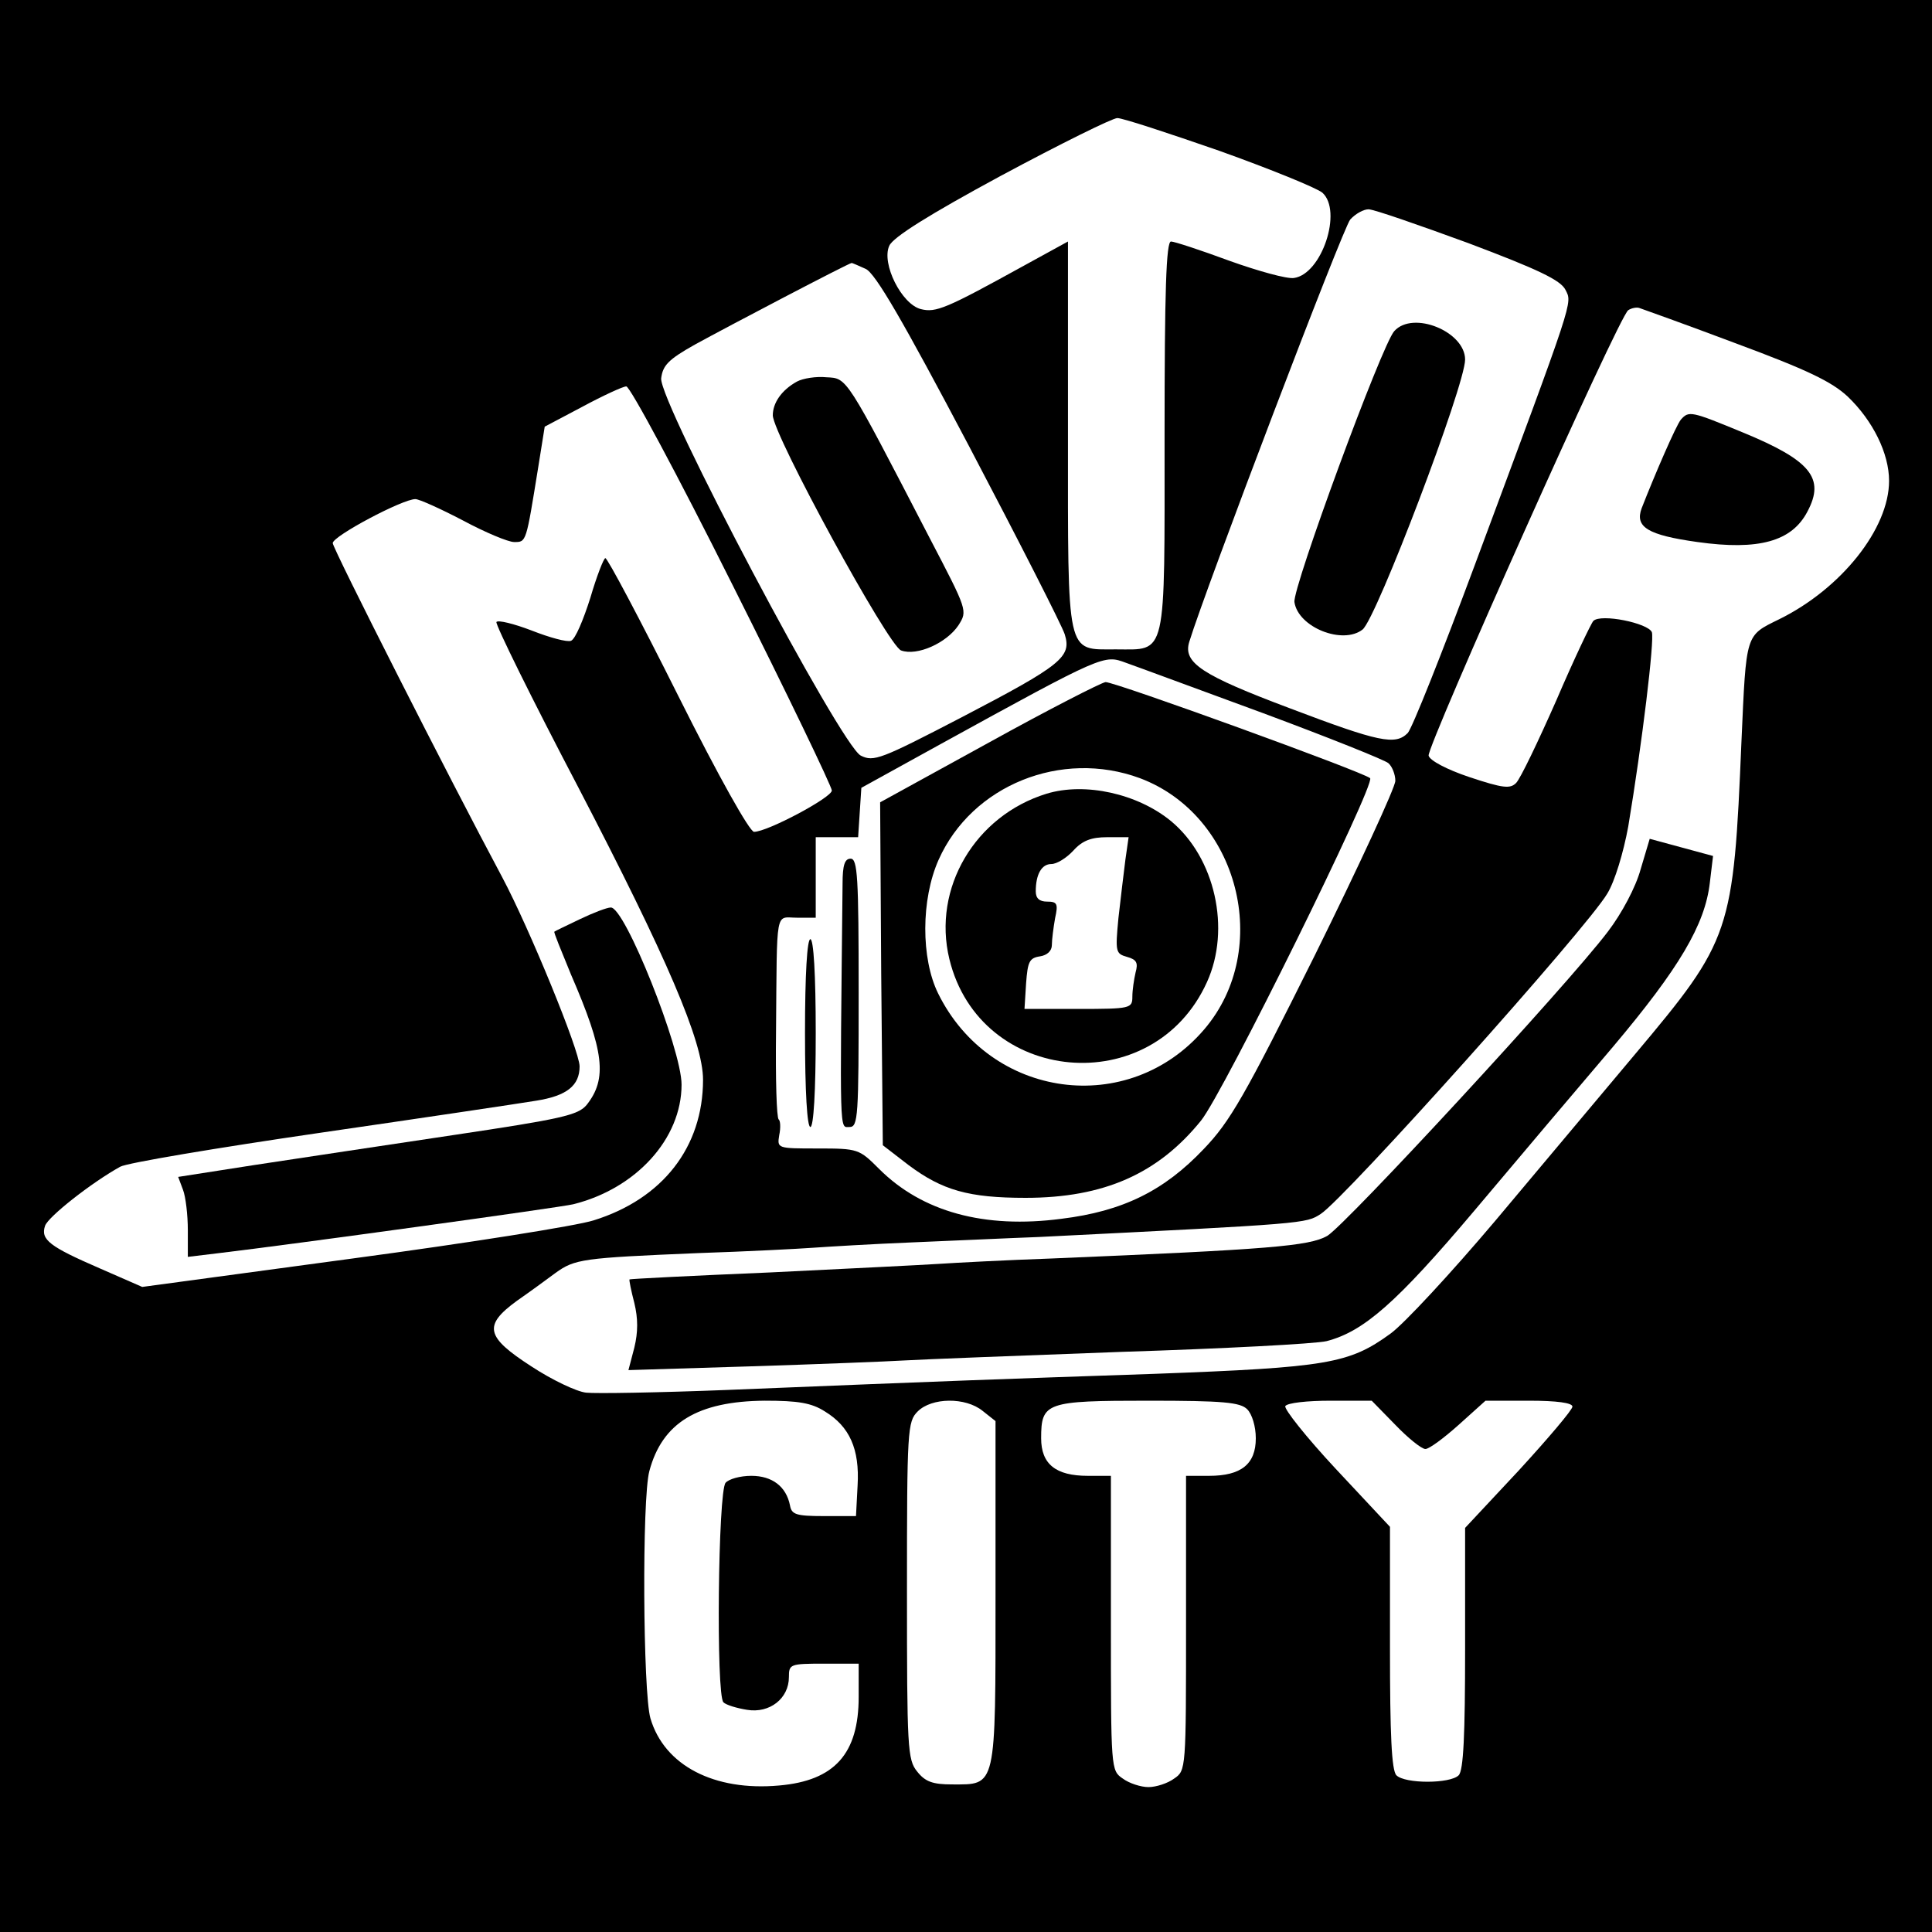
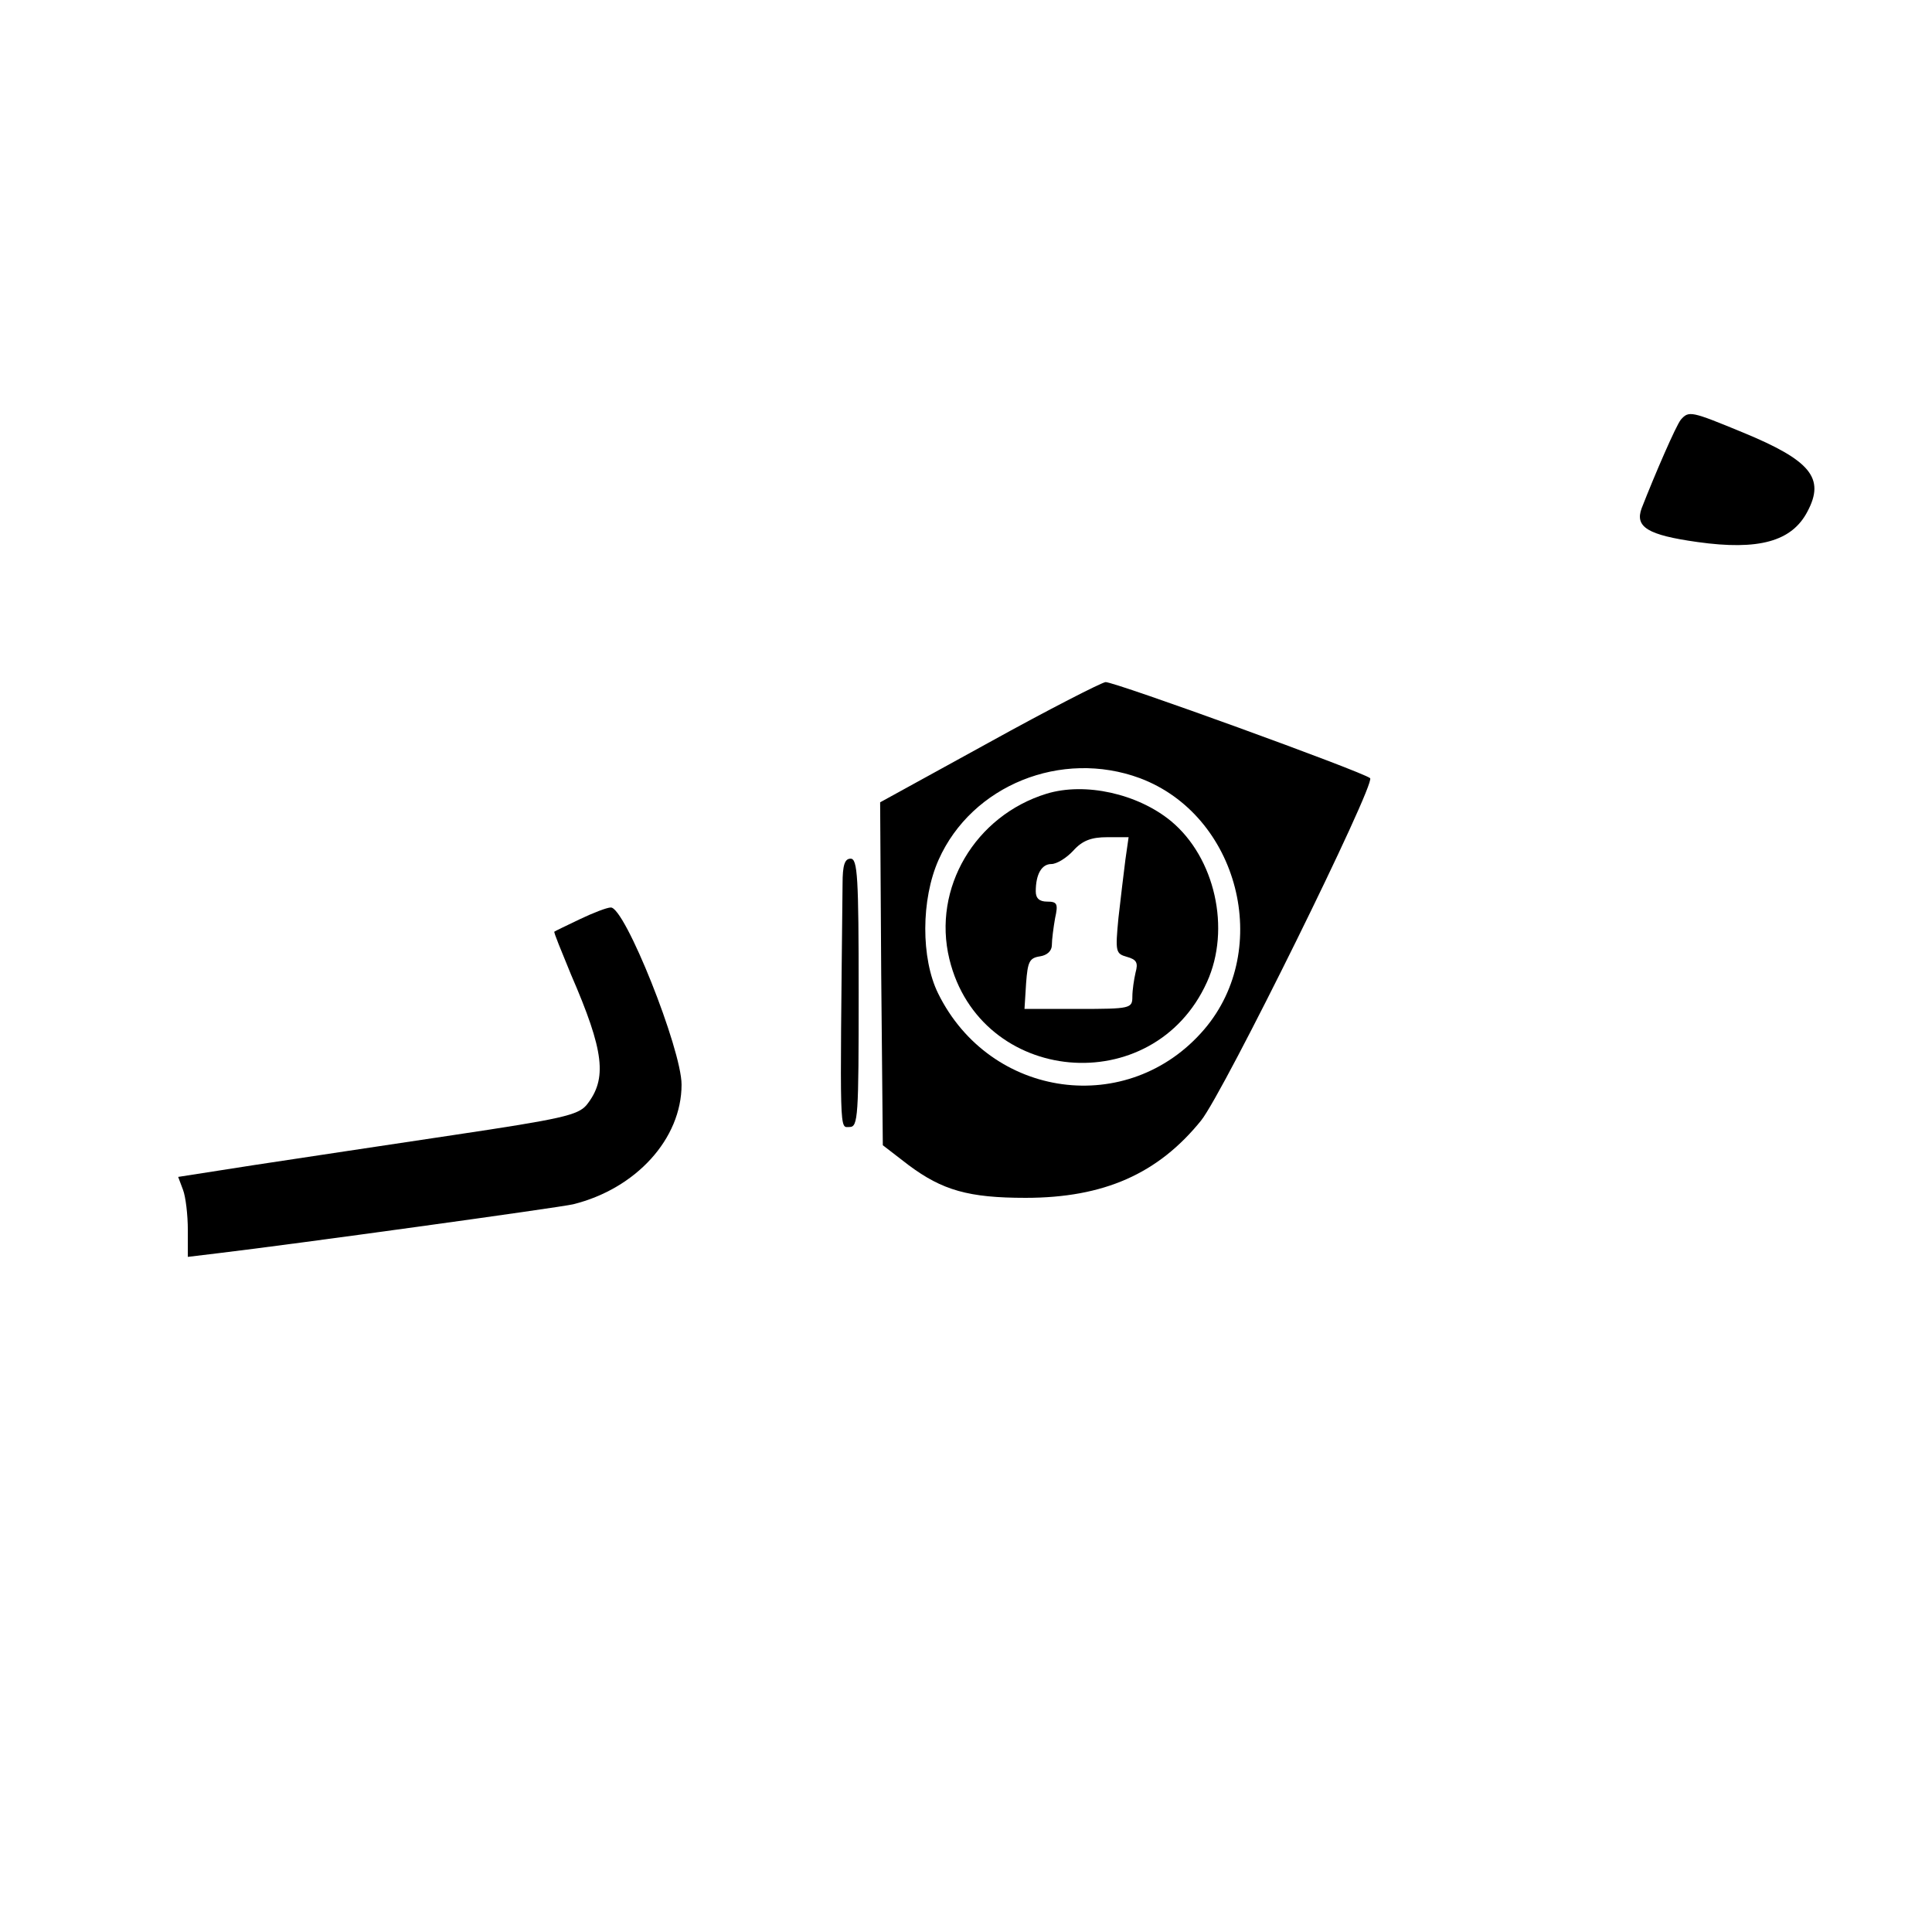
<svg xmlns="http://www.w3.org/2000/svg" version="1.0" width="360pt" height="360pt" viewBox="0 0 360 360" preserveAspectRatio="xMidYMid meet">
  <g transform="translate(0,360) scale(0.1,-0.1)" fill="#000000" stroke="none">
-     <path d="M0 1800 l0 -1800 1800 0 1800 0 0 1800 0 1800 -1800 0 -1800 0 0 -1800z m2272 1519 c95 -34 181 -69 192 -78 38 -34 -1 -152 -53 -159 -13 -2 -67 13 -120 32 -54 20 -103 36 -109 36 -9 0 -12 -92 -12 -362 0 -419 5 -398 -91 -398 -93 0 -89 -17 -89 402 l0 358 -82 -45 c-145 -80 -164 -88 -192 -81 -36 9 -74 85 -59 118 7 16 74 58 209 131 110 59 207 107 216 107 10 0 95 -28 190 -61z m464 -172 c130 -49 172 -69 181 -87 13 -26 18 -10 -169 -513 -61 -164 -117 -305 -125 -313 -23 -23 -53 -17 -219 46 -165 62 -200 85 -188 124 30 98 287 773 300 787 10 11 25 19 34 19 10 0 93 -29 186 -63z m-1123 -48 c18 -8 69 -96 193 -331 93 -177 173 -334 178 -350 13 -42 -5 -57 -191 -154 -152 -79 -165 -84 -189 -72 -37 18 -376 659 -372 703 3 24 13 35 63 63 58 32 287 152 292 152 1 0 13 -5 26 -11z m1622 -139 c132 -49 178 -71 208 -99 47 -45 77 -106 77 -157 0 -89 -89 -201 -205 -258 -63 -31 -61 -25 -70 -226 -15 -358 -19 -371 -198 -584 -61 -73 -179 -213 -261 -311 -82 -97 -170 -192 -195 -210 -77 -56 -117 -63 -441 -75 -293 -10 -355 -12 -796 -30 -127 -5 -245 -7 -262 -5 -18 2 -64 24 -102 49 -85 55 -90 76 -27 122 23 16 56 40 72 52 36 26 50 28 265 37 91 3 188 8 215 10 28 2 111 7 185 10 74 3 180 8 235 10 501 25 498 25 526 43 45 29 495 531 534 597 14 23 30 76 39 125 26 156 49 347 44 362 -7 17 -95 35 -109 21 -4 -4 -36 -71 -69 -148 -34 -77 -67 -146 -75 -154 -11 -11 -24 -10 -87 11 -42 14 -74 31 -76 40 -3 18 355 820 372 830 6 4 16 6 21 4 6 -2 87 -31 180 -66z m-1870 -450 c102 -203 185 -376 185 -383 0 -13 -120 -77 -145 -77 -8 0 -65 101 -142 255 -70 140 -131 255 -135 255 -3 0 -16 -33 -28 -74 -13 -41 -28 -77 -36 -80 -7 -3 -40 6 -73 19 -34 13 -63 20 -66 16 -2 -5 66 -143 152 -307 166 -319 233 -475 233 -546 0 -125 -75 -222 -204 -262 -31 -10 -233 -42 -449 -71 l-392 -53 -80 35 c-92 40 -110 53 -101 79 6 17 86 80 140 110 12 7 179 35 371 63 193 28 374 55 404 60 57 9 81 28 81 64 0 29 -94 258 -144 352 -99 185 -316 613 -316 623 0 13 130 82 154 82 7 0 47 -18 89 -40 41 -22 84 -40 95 -40 23 0 22 -2 45 140 l12 75 70 37 c39 21 76 38 82 38 7 0 96 -166 198 -370z m989 -239 c121 -45 226 -87 233 -93 7 -6 13 -21 13 -33 0 -12 -68 -159 -150 -325 -131 -263 -158 -310 -207 -361 -74 -78 -151 -116 -265 -130 -144 -19 -260 13 -340 93 -37 37 -39 38 -114 38 -76 0 -76 0 -72 25 3 14 2 27 -1 29 -4 3 -6 76 -5 163 2 235 -2 213 39 213 l35 0 0 75 0 75 39 0 40 0 3 46 3 46 145 80 c309 170 307 168 348 153 20 -7 136 -50 256 -94z m-817 -1301 c46 -28 65 -70 61 -138 l-3 -57 -60 0 c-52 0 -60 3 -63 20 -7 35 -33 55 -72 55 -21 0 -42 -6 -48 -13 -14 -16 -18 -395 -4 -409 5 -5 25 -11 44 -14 42 -7 78 21 78 61 0 24 2 25 65 25 l65 0 0 -62 c0 -106 -45 -156 -148 -165 -121 -11 -214 37 -240 125 -14 48 -16 410 -2 461 24 90 90 130 215 131 62 0 87 -4 112 -20z m294 1 l24 -19 0 -321 c0 -366 2 -356 -81 -356 -36 0 -50 5 -65 24 -18 22 -19 43 -19 337 0 301 1 315 20 334 26 26 89 27 121 1z m493 3 c9 -9 16 -32 16 -54 0 -48 -27 -70 -87 -70 l-43 0 0 -274 c0 -273 0 -275 -22 -290 -12 -9 -34 -16 -48 -16 -14 0 -36 7 -48 16 -22 15 -22 17 -22 290 l0 274 -43 0 c-60 0 -87 22 -87 70 0 67 9 70 200 70 140 0 171 -3 184 -16z m276 -29 c24 -25 49 -45 56 -45 7 0 34 20 62 45 l50 45 81 0 c52 0 81 -4 81 -11 0 -6 -45 -59 -100 -119 l-100 -107 0 -225 c0 -161 -3 -227 -12 -236 -16 -16 -100 -16 -116 0 -9 9 -12 76 -12 237 l0 226 -101 108 c-55 59 -97 112 -94 117 4 6 41 10 84 10 l77 0 44 -45z" />
-     <path d="M2598 2983 c-23 -25 -190 -479 -186 -505 7 -47 90 -80 127 -51 26 21 191 455 191 503 0 52 -97 92 -132 53z" />
-     <path d="M1485 2889 c-29 -16 -45 -40 -45 -63 1 -37 215 -429 239 -438 30 -11 85 14 107 47 17 27 17 27 -54 163 -157 303 -153 297 -192 299 -19 2 -44 -2 -55 -8z" />
+     <path d="M2598 2983 z" />
    <path d="M3132 2818 c-9 -11 -48 -101 -73 -165 -13 -35 11 -50 104 -63 114 -16 176 1 205 57 33 62 6 95 -120 147 -97 40 -101 41 -116 24z" />
-     <path d="M3057 1980 c-9 -33 -35 -82 -61 -116 -74 -98 -489 -547 -523 -567 -34 -19 -107 -25 -513 -42 -85 -3 -180 -8 -210 -10 -30 -2 -172 -9 -315 -16 -143 -6 -261 -12 -262 -13 -1 -1 3 -21 9 -44 7 -29 7 -54 0 -83 l-11 -42 227 7 c125 4 254 9 287 11 33 2 215 9 405 16 190 6 361 15 382 20 69 18 130 71 276 244 79 94 195 231 258 305 123 146 171 227 180 305 l6 50 -59 16 -59 16 -17 -57z" />
    <path d="M1080 1887 c-25 -12 -46 -22 -47 -23 -2 0 13 -36 31 -80 62 -143 68 -194 29 -243 -16 -19 -47 -26 -248 -56 -126 -19 -294 -44 -372 -56 l-141 -22 9 -24 c5 -13 9 -47 9 -75 l0 -50 58 7 c135 16 635 85 660 91 117 29 202 122 202 223 0 66 -106 332 -132 330 -7 0 -33 -10 -58 -22z" />
    <path d="M1842 2216 l-202 -111 2 -320 3 -319 48 -37 c63 -47 112 -61 218 -61 146 0 247 45 327 144 42 52 326 628 315 638 -14 12 -477 180 -493 179 -8 -1 -106 -51 -218 -113z m282 -66 c184 -69 248 -318 120 -468 -141 -165 -399 -130 -496 67 -32 65 -32 175 1 249 62 139 229 206 375 152z" />
    <path d="M1950 2121 c-133 -41 -213 -176 -181 -308 57 -235 380 -264 480 -43 45 99 15 232 -67 300 -62 51 -160 73 -232 51z m147 -123 c-3 -24 -9 -73 -13 -109 -6 -63 -5 -66 16 -72 18 -5 21 -11 16 -29 -3 -13 -6 -33 -6 -45 0 -22 -3 -23 -101 -23 l-100 0 3 48 c3 40 6 47 26 50 13 2 22 10 22 21 0 10 3 33 6 50 6 27 4 31 -15 31 -14 0 -21 6 -21 19 0 32 11 51 29 51 10 0 28 11 41 25 17 19 34 25 63 25 l40 0 -6 -42z" />
    <path d="M1570 1953 c-5 -477 -6 -453 13 -453 16 0 17 19 17 250 0 216 -2 250 -15 250 -11 0 -15 -12 -15 -47z" />
-     <path d="M1500 1675 c0 -110 4 -175 10 -175 6 0 10 65 10 175 0 110 -4 175 -10 175 -6 0 -10 -65 -10 -175z" />
  </g>
</svg>